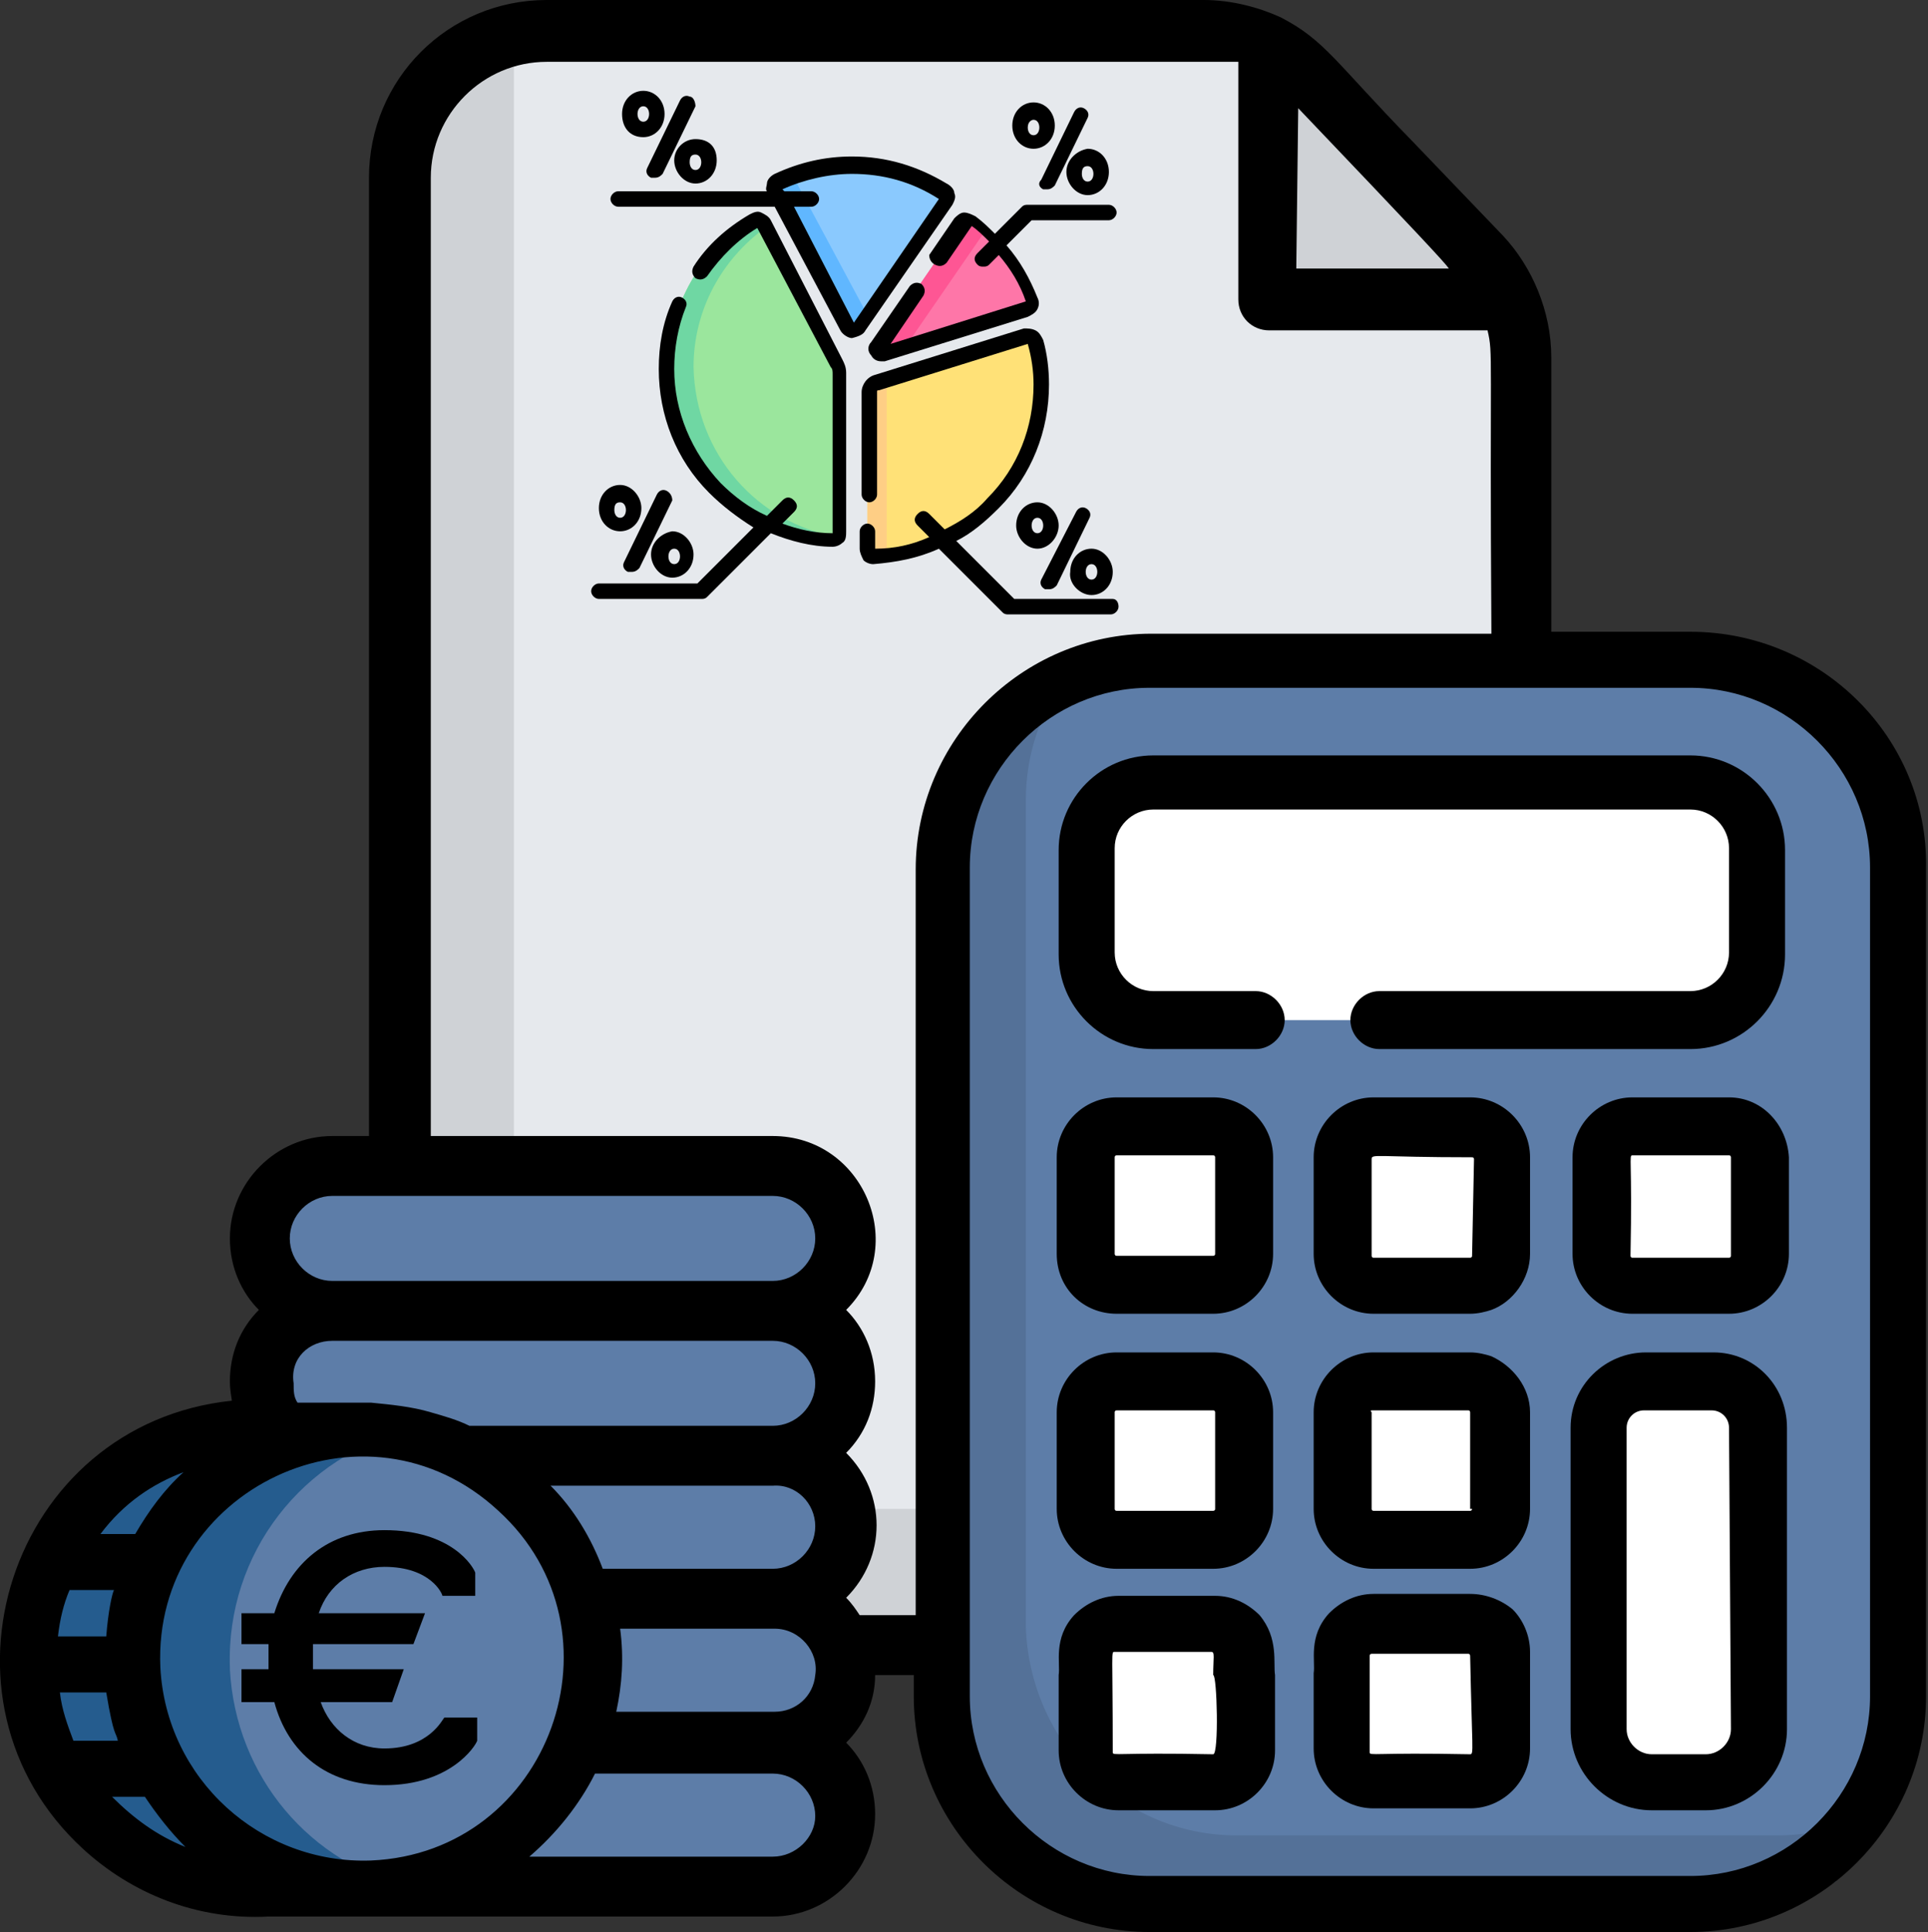
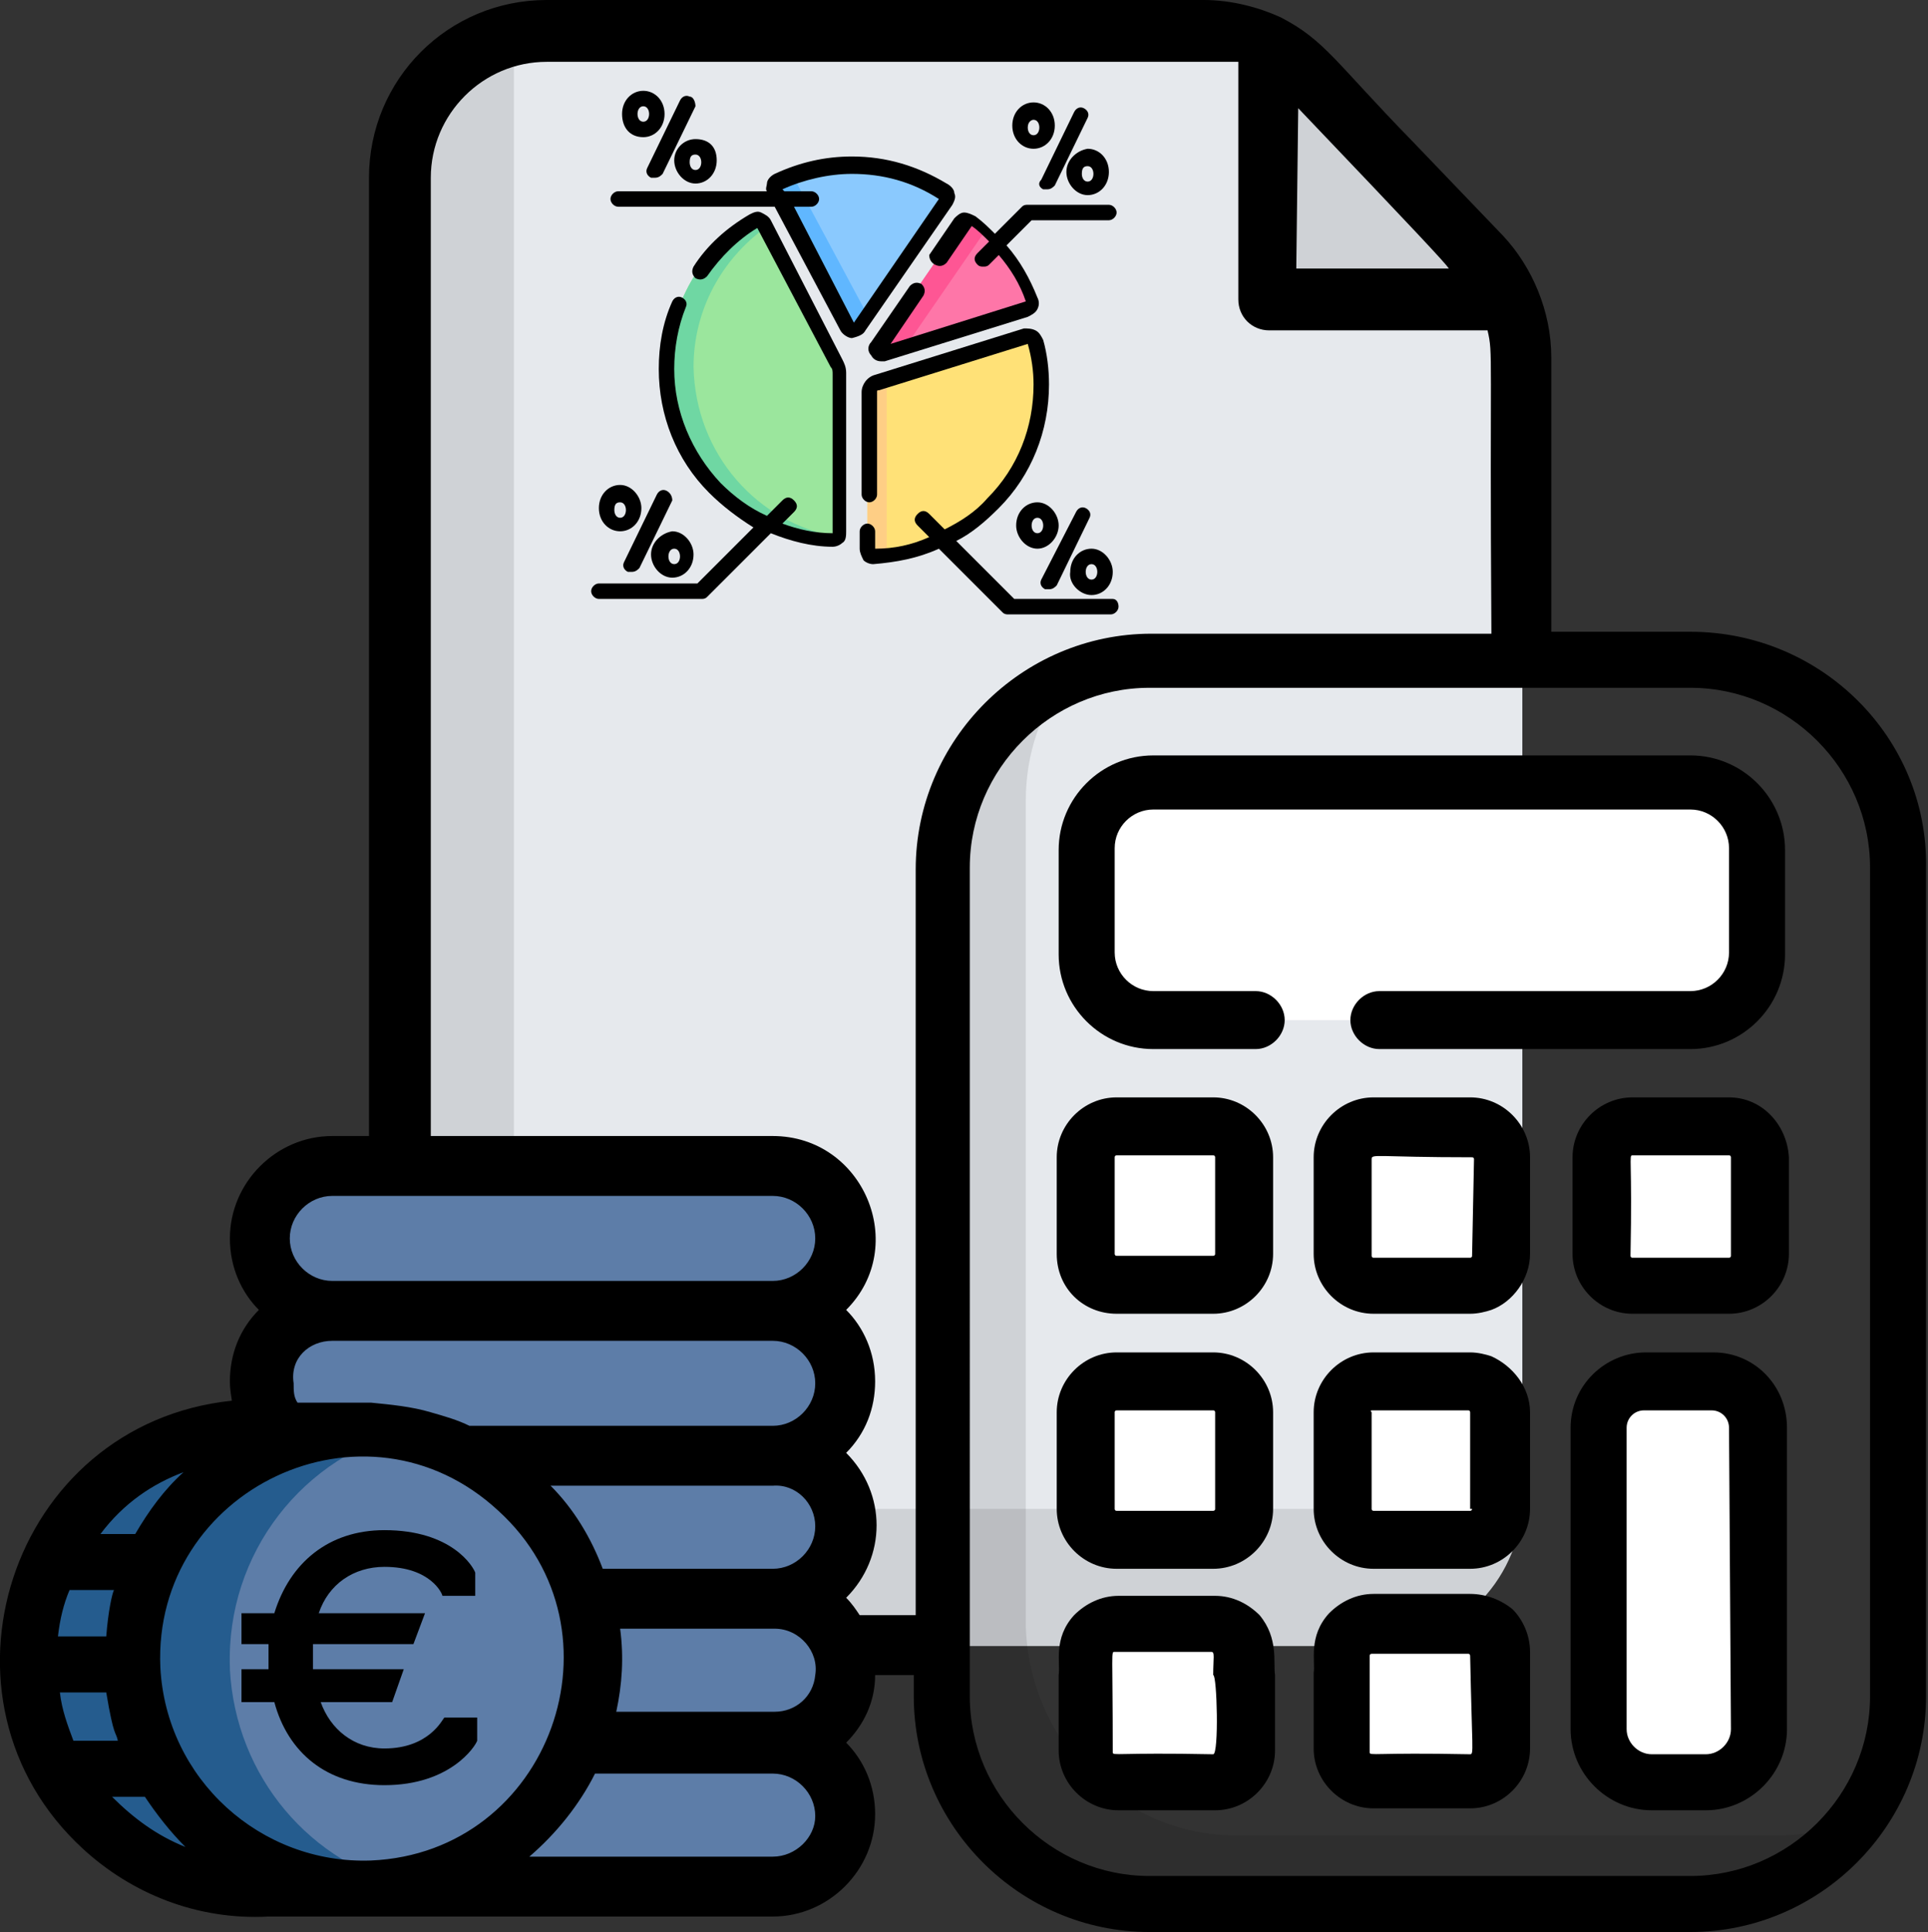
<svg xmlns="http://www.w3.org/2000/svg" version="1.1" id="Ebene_1" x="0px" y="0px" viewBox="0 0 99.8 100" style="enable-background:new 0 0 99.8 100;" xml:space="preserve">
  <rect x="0" y="0" width="99.8" height="100" fill="#333333" stroke="none" />
  <style type="text/css">
	.st0{fill:#CFD2D6;}
	.st1{fill:#E6E9ED;}
	.st2{fill:#5D7DA8;}
	.st3{opacity:0.1;}
	.st4{fill:#FFFFFF;}
	.st5{fill:#255C8E;}
	.st6{fill:#9BE69D;}
	.st7{fill:#6FD7A3;}
	.st8{fill:#8AC9FE;}
	.st9{fill:#60B7FF;}
	.st10{fill:#FE76A8;}
	.st11{fill:#FE5694;}
	.st12{fill:#FFE177;}
	.st13{fill:#FECE85;}
</style>
  <g>
    <path class="st0" d="M78.8,18.5v59c0,0.1,0,0.2,0,0.4c-0.2,4-3.5,7.3-7.6,7.3H28.3c-4.2,0-7.6-3.4-7.6-7.6V9.2   c0-3.6,2.5-6.6,5.9-7.4c0.6-0.1,1.1-0.2,1.7-0.2h34c1.2,0,2.3,0.3,3.3,0.8c2.1,1,2.6,2.2,6.3,6c4.3,4.6,5.3,5.1,6.1,7.1   C78.5,16.4,78.8,17.4,78.8,18.5z" />
    <path class="st1" d="M78.8,18.5v59c0,0.1,0,0.2,0,0.4c-0.6,0.1-1.1,0.2-1.7,0.2H34.2c-4.2,0-7.6-3.4-7.6-7.6V2.1c0-0.1,0-0.2,0-0.4   c0.6-0.1,1.1-0.2,1.7-0.2h34c1.2,0,2.3,0.3,3.3,0.8c0.8,0.4,1.6,1,2.3,1.7L72,8.4l4.7,4.9c0.6,0.7,1.1,1.4,1.5,2.2   C78.5,16.4,78.8,17.4,78.8,18.5z" />
-     <path class="st2" d="M97.2,45.1v45.5c0,2.5-0.8,4.9-2.2,6.8c-1.4,0.6-2.9,0.9-4.5,0.9H60.8c-6.3,0-11.4-5.1-11.4-11.4V41.4   c0-2.5,2.1-4,3.5-5.8c1.4-0.6,1.6-1.8,3.2-1.8h29.7C92,33.7,97.2,38.8,97.2,45.1z" />
    <path class="st3" d="M96.2,94.1c-2,2.7-5.1,4.4-8.7,4.4h-28c-5.9,0-10.8-4.8-10.8-10.8V44.9c0-4.4,2.7-8.3,6.5-9.9   c-1.3,1.8-2.1,4-2.1,6.4v42.8C53.3,90.2,58.1,95,64,95h28C93.5,95,94.9,94.7,96.2,94.1z" />
    <path class="st4" d="M77.7,73.1v5c0,0.9-0.7,1.6-1.6,1.6h-5c-0.9,0-1.6-0.7-1.6-1.6v-5c0-0.9,0.7-1.6,1.6-1.6h5   C77,71.5,77.7,72.2,77.7,73.1z" />
    <path class="st4" d="M90.9,43.9v5.4c0,1.9-1.6,3.5-3.5,3.5H59.7c-1.9,0-3.5-1.6-3.5-3.5v-5.4c0-1.9,1.6-3.5,3.5-3.5h27.8   C89.4,40.4,90.9,42,90.9,43.9z" />
    <g>
      <path class="st4" d="M64.5,73.1v5c0,0.9-0.7,1.6-1.6,1.6h-5c-0.9,0-1.6-0.7-1.6-1.6v-5c0-0.9,0.7-1.6,1.6-1.6h5    C63.7,71.5,64.5,72.2,64.5,73.1z" />
      <path class="st4" d="M77.7,59.9v5c0,0.9-0.7,1.6-1.6,1.6h-5c-0.9,0-1.6-0.7-1.6-1.6v-5c0-0.9,0.7-1.6,1.6-1.6h5    C77,58.3,77.7,59,77.7,59.9z" />
    </g>
    <path class="st4" d="M91.1,59.9v5c0,0.9-0.7,1.6-1.6,1.6h-5c-0.9,0-1.6-0.7-1.6-1.6v-5c0-0.9,0.7-1.6,1.6-1.6h5   C90.4,58.3,91.1,59,91.1,59.9z" />
    <g>
      <path class="st4" d="M64.5,59.9v5c0,0.9-0.7,1.6-1.6,1.6h-5c-0.9,0-1.6-0.7-1.6-1.6v-5c0-0.9,0.7-1.6,1.6-1.6h5    C63.7,58.3,64.5,59,64.5,59.9z" />
      <path class="st4" d="M77.7,85.6v5c0,0.9-0.7,1.6-1.6,1.6h-5c-0.9,0-1.6-0.7-1.6-1.6v-5c0-0.9,0.7-1.6,1.6-1.6h5    C77,84,77.7,84.7,77.7,85.6z" />
      <path class="st4" d="M64.5,85.6v5c0,0.9-0.7,1.6-1.6,1.6h-5c-0.9,0-1.6-0.7-1.6-1.6v-5c0-0.9,0.7-1.6,1.6-1.6h5    C63.7,84,64.5,84.7,64.5,85.6z" />
    </g>
    <path class="st4" d="M91.1,73.9v15.6c0,1.5-1.2,2.7-2.7,2.7h-2.8c-1.5,0-2.7-1.2-2.7-2.7V73.9c0-1.3,1.1-2.4,2.4-2.4h3.5   C90,71.5,91.1,72.5,91.1,73.9z" />
    <path class="st0" d="M78.1,15.4h-9.5c-1.6,0-2.9-1.3-2.9-2.9V2.3c0.8,0.4,1.6,1,2.3,1.7L72,8.4l4.7,4.9   C77.3,13.9,77.8,14.6,78.1,15.4z" />
    <path class="st2" d="M43.8,93.9c0,1-0.4,2-1.1,2.6c-0.7,0.7-1.6,1.1-2.6,1.1H17.2c-2.1,0-3.7-1.7-3.7-3.7c0-1,0.4-2,1.1-2.6   c0.7-0.7,1.6-1.1,2.6-1.1H40C42.1,90.2,43.8,91.8,43.8,93.9z" />
    <path class="st2" d="M43.8,86.4c0,1-0.4,2-1.1,2.6c-0.7,0.7-1.6,1.1-2.6,1.1H17.2c-2.1,0-3.7-1.7-3.7-3.7c0-1,0.4-2,1.1-2.6   c0.7-0.7,1.6-1.1,2.6-1.1H40C42.1,82.7,43.8,84.4,43.8,86.4z" />
    <path class="st2" d="M43.8,79c0,1-0.4,2-1.1,2.6c-0.7,0.7-1.6,1.1-2.6,1.1H17.2c-2.1,0-3.7-1.7-3.7-3.7c0-1,0.4-2,1.1-2.6   c0.7-0.7,1.6-1.1,2.6-1.1H40C42.1,75.2,43.8,76.9,43.8,79z" />
    <path class="st2" d="M43.8,71.5c0,1-0.4,2-1.1,2.6c-0.7,0.7-1.6,1.1-2.6,1.1H17.2c-2.1,0-3.7-1.7-3.7-3.7c0-0.7,0.2-1.4,0.6-2   c0.1-0.2,0.3-0.4,0.5-0.6c0.7-0.7,1.6-1.1,2.6-1.1H40C42.1,67.8,43.8,69.5,43.8,71.5z" />
    <path class="st2" d="M40,67.8H17.2c-2.1,0-3.7-1.7-3.7-3.7l0,0c0-2.1,1.7-3.7,3.7-3.7H40c2.1,0,3.7,1.7,3.7,3.7l0,0   C43.8,66.1,42.1,67.8,40,67.8z" />
    <path class="st5" d="M30.7,85.4c-0.2-5.6-4.2-10.1-9.4-11.3c-1.1-0.2-2.2-0.4-3.3-0.3v0h-4.8C2.5,74.2-2.6,87.7,5.7,95   c2.3,2,5.3,3.2,8.6,3.1H18v0c0.3,0,0.7,0,1,0c0.8,0,1.5-0.1,2.3-0.3c5.3-1.2,9.2-5.9,9.4-11.4v0C30.7,86,30.7,85.7,30.7,85.4z" />
    <path class="st2" d="M30.7,86.3L30.7,86.3c-0.2,5.5-4.1,10.2-9.4,11.4c-5.2-1.2-9.1-5.7-9.4-11.3c0,0,0-0.1,0-0.1v0   c-0.2-5.9,3.8-11,9.4-12.3c5.2,1.2,9.1,5.7,9.4,11.3C30.7,85.7,30.7,86,30.7,86.3z" />
    <path d="M87.5,32.7h-7.2V18.5c0-2.4-1-4.7-2.5-6.3l-4.7-4.9c-4-4.1-4.5-5.2-6.8-6.4c-1.1-0.5-2.5-0.9-4-0.9h-34   c-5.1,0-9.2,4.1-9.2,9.2v49.6h-1.9c-2.9,0-5.3,2.4-5.3,5.3c0,1.5,0.6,2.8,1.5,3.7c-1,1-1.5,2.3-1.5,3.7c0,0.5,0.1,0.9,0.1,1   C0.5,73.7-4.1,88,4.3,95.7c2.5,2.3,5.9,3.7,9.6,3.5c1.2,0,26.1,0,26.1,0c2.9,0,5.3-2.4,5.3-5.3c0-1.5-0.6-2.8-1.5-3.7   c0.9-0.9,1.5-2.1,1.5-3.5h2v1.1c0,6.7,5.5,12.2,12.2,12.2h28c6.7,0,12.2-5.5,12.2-12.2V44.9C99.8,38.2,94.3,32.7,87.5,32.7z    M67.2,5.6c6.2,6.5,7.6,8,7.8,8.3c0,0,0,0,0,0c0,0,0,0,0,0c0,0,0,0,0,0l0,0c0,0,0,0,0,0c0,0,0,0,0,0c0,0,0,0,0,0c0,0,0,0,0,0   c0,0,0,0,0,0h-7.9L67.2,5.6L67.2,5.6z M17.2,61.9H40c1.2,0,2.2,1,2.2,2.2c0,1.2-1,2.2-2.2,2.2H17.2c-1.2,0-2.2-1-2.2-2.2   C15,62.9,16,61.9,17.2,61.9z M17.2,69.4H40c1.2,0,2.2,1,2.2,2.2c0,1.2-1,2.2-2.2,2.2H24.3c-0.6-0.3-1.3-0.5-2-0.7   c-1-0.3-2.1-0.4-3.1-0.5c-0.3,0-0.6,0-0.9,0h-2.9c-0.2-0.3-0.2-0.6-0.2-1C15,70.3,16,69.4,17.2,69.4z M42.2,79c0,1.2-1,2.2-2.2,2.2   h-8.8c-0.6-1.6-1.5-3.1-2.7-4.3H40C41.2,76.8,42.2,77.8,42.2,79z M9.5,76.2c-1,0.9-1.8,2-2.5,3.2H5.2C6.4,77.8,7.9,76.8,9.5,76.2z    M3.6,82.3h2.3c-0.1,0.2-0.3,1.1-0.4,2.4H3C3.1,83.8,3.3,83,3.6,82.3z M3.8,90.1c-0.3-0.8-0.6-1.6-0.7-2.5h2.4   c0.4,2.4,0.5,2,0.6,2.5H3.8z M5.8,93c1,0,1.5,0,1.7,0c0.6,0.9,1.3,1.8,2.1,2.6C8.1,95,6.9,94.1,5.8,93z M19.2,96.3   c-5.7,0.2-10.6-4.2-10.9-10c-0.4-9.2,10.6-14.5,17.5-8.1C32.6,84.4,28.5,95.9,19.2,96.3z M40,96.1H27.4c1.4-1.2,2.6-2.7,3.4-4.3H40   c1.2,0,2.2,1,2.2,2.2C42.2,95.1,41.2,96.1,40,96.1z M42.2,86.7c-0.1,1.1-1,1.9-2.1,1.9h-8.2c0.3-1.4,0.4-2.8,0.2-4.3h8   C41.4,84.3,42.4,85.5,42.2,86.7z M47.3,83.6h-2.8c-0.2-0.3-0.4-0.6-0.7-0.9c2.1-2.1,2.1-5.4,0-7.5c1-1,1.5-2.3,1.5-3.7   c0-1.5-0.6-2.8-1.5-3.7c3.3-3.3,0.9-9-3.8-9H22.3V9.2c0-3.3,2.7-6,6-6h35.8v12.3c0,0.9,0.7,1.6,1.6,1.6H77   c0.3,1.3,0.1,0.9,0.2,15.7H59.6c-6.7,0-12.2,5.5-12.2,12.2V83.6L47.3,83.6z M96.8,87.8c0,5.1-4.2,9.3-9.3,9.3h-28   c-5.1,0-9.3-4.2-9.3-9.3V44.9c0-5.1,4.2-9.3,9.3-9.3h28c5.1,0,9.3,4.2,9.3,9.3L96.8,87.8L96.8,87.8z" />
    <path d="M65,51.3h-5.3c-1.1,0-2-0.9-2-2v-5.4c0-1.1,0.9-2,2-2h27.8c1.1,0,2,0.9,2,2v5.4c0,1.1-0.9,2-2,2H71.4   c-0.8,0-1.5,0.7-1.5,1.5s0.7,1.5,1.5,1.5h16.1c2.7,0,4.9-2.2,4.9-4.9v-5.4c0-2.7-2.2-4.9-4.9-4.9H59.7c-2.7,0-4.9,2.2-4.9,4.9v5.4   c0,2.7,2.2,4.9,4.9,4.9H65c0.8,0,1.5-0.7,1.5-1.5S65.8,51.3,65,51.3z" />
    <path d="M57.8,81.2h5c1.7,0,3.1-1.4,3.1-3.1v-5c0-1.7-1.4-3.1-3.1-3.1h-5c-1.7,0-3.1,1.4-3.1,3.1v5C54.7,79.8,56.1,81.2,57.8,81.2z    M57.7,73.1c0-0.1,0.1-0.1,0.1-0.1h5c0.1,0,0.1,0.1,0.1,0.1v5c0,0.1-0.1,0.1-0.1,0.1h-5c-0.1,0-0.1-0.1-0.1-0.1V73.1z" />
    <path d="M89.5,56.8h-5c-1.7,0-3.1,1.4-3.1,3.1v5c0,1.7,1.4,3.1,3.1,3.1h5c1.7,0,3.1-1.4,3.1-3.1v-5C92.5,58.2,91.2,56.8,89.5,56.8z    M89.6,65c0,0.1-0.1,0.1-0.1,0.1h-5c-0.1,0-0.1-0.1-0.1-0.1c0.1-5-0.1-5.2,0.1-5.2h5c0.1,0,0.1,0.1,0.1,0.1V65z" />
    <path d="M57.8,68h5c1.7,0,3.1-1.4,3.1-3.1v-5c0-1.7-1.4-3.1-3.1-3.1h-5c-1.7,0-3.1,1.4-3.1,3.1v5C54.7,66.7,56.1,68,57.8,68z    M57.7,59.9c0-0.1,0.1-0.1,0.1-0.1h5c0.1,0,0.1,0.1,0.1,0.1v5c0,0.1-0.1,0.1-0.1,0.1h-5c-0.1,0-0.1-0.1-0.1-0.1V59.9z" />
    <path d="M65.2,83.6c-0.6-0.6-1.4-1-2.3-1h-5c-0.9,0-1.7,0.4-2.3,1c-1.1,1.2-0.7,2.5-0.8,3.1v3.9c0,1.7,1.4,3.1,3.1,3.1h5   c1.7,0,3.1-1.4,3.1-3.1v-3.9C65.9,86.1,66.2,84.8,65.2,83.6z M62.8,90.8c-5-0.1-5.2,0.1-5.2-0.1c0-5.3-0.1-5.2,0.1-5.2h5   c0.2,0,0.1,0.3,0.1,1.2C63,86.7,63.1,90.8,62.8,90.8z" />
    <path d="M88.7,70h-3.5c-2.1,0-3.9,1.7-3.9,3.9v15.6c0,2.3,1.9,4.2,4.2,4.2h2.8c2.3,0,4.2-1.9,4.2-4.2V73.9   C92.5,71.7,90.8,70,88.7,70z M89.6,89.5c0,0.7-0.6,1.3-1.3,1.3h-2.8c-0.7,0-1.3-0.6-1.3-1.3V73.9c0-0.5,0.4-0.9,0.9-0.9h3.5   c0.5,0,0.9,0.4,0.9,0.9L89.6,89.5L89.6,89.5z" />
    <path d="M76.1,82.5h-5c-0.9,0-1.7,0.4-2.3,1c-1.1,1.2-0.7,2.5-0.8,3.1v3.9c0,1.7,1.4,3.1,3.1,3.1h5c1.7,0,3.1-1.4,3.1-3.1v-5   c0-0.9-0.4-1.7-0.9-2.2C77.7,82.8,76.9,82.5,76.1,82.5z M76.1,90.8c-5-0.1-5.2,0.1-5.2-0.1v-5c0-0.1,0.1-0.1,0.1-0.1h5   c0.1,0,0.1,0.1,0.1,0.1C76.2,90.6,76.3,90.8,76.1,90.8z" />
    <path d="M76.1,56.8h-5c-1.7,0-3.1,1.4-3.1,3.1v5c0,1.7,1.4,3.1,3.1,3.1h5c0.4,0,0.8-0.1,1.1-0.2c1.1-0.4,2-1.6,2-2.9v-5   C79.2,58.2,77.8,56.8,76.1,56.8z M76.2,65c0,0.1-0.1,0.1-0.1,0.1h-5c-0.1,0-0.1-0.1-0.1-0.1v-5c0-0.3,0.2-0.1,5.2-0.1   c0.1,0,0.1,0.1,0.1,0.1L76.2,65L76.2,65z" />
    <path d="M77.2,70.2c-0.3-0.1-0.7-0.2-1.1-0.2h-5c-1.7,0-3.1,1.4-3.1,3.1v5c0,1.7,1.4,3.1,3.1,3.1h5c1.7,0,3.1-1.4,3.1-3.1v-5   C79.2,71.8,78.3,70.7,77.2,70.2z M76.2,78.1c0,0.1-0.1,0.1-0.1,0.1h-5c-0.1,0-0.1-0.1-0.1-0.1v-5C70.9,73,71,73,71,73h5   c0.1,0,0.1,0.1,0.1,0.1V78.1z" />
    <g>
      <path d="M19.9,92.4c-3,0-5-1.7-5.7-4.3h-1.7v-1.7h1.4c0-0.2,0-0.4,0-0.7c0-0.2,0-0.4,0-0.6h-1.4v-1.6h1.7c0.8-2.6,2.8-4.3,5.7-4.3    c3.5,0,4.6,1.9,4.7,2.2v1.2h-1.7c0-0.1-0.6-1.5-3-1.5c-1.6,0-2.9,0.9-3.4,2.4h5.5l-0.6,1.6h-5.2c0,0.2,0,0.4,0,0.6    c0,0.2,0,0.5,0,0.7h4.7l-0.6,1.7h-3.7c0.5,1.4,1.7,2.4,3.3,2.4c2.3,0,3-1.5,3.1-1.6h1.7v1.2C24.6,90.4,23.3,92.4,19.9,92.4z" />
    </g>
    <g>
      <g>
        <path class="st6" d="M43.5,19.3v8.2c0,0.2-0.2,0.4-0.4,0.4c-4.7-0.2-8.5-4.1-8.5-8.9c0-3.2,1.7-6.1,4.3-7.6     c0.2-0.1,0.4,0,0.5,0.1l3.9,7.2C43.5,19,43.5,19.2,43.5,19.3L43.5,19.3z" />
        <path class="st7" d="M43.4,27.8c-0.1,0.1-0.2,0.1-0.3,0.1c-4.7-0.2-8.5-4.1-8.5-8.9c0-3.2,1.7-6.1,4.3-7.6c0.2-0.1,0.4,0,0.5,0.1     l0.2,0.3c-2.2,1.6-3.7,4.2-3.7,7.2C36,23.5,39.2,27.1,43.4,27.8L43.4,27.8z" />
        <path class="st8" d="M49,10.4l-4.5,6.5c-0.1,0.2-0.5,0.2-0.6,0l-3.7-6.9c-0.1-0.2,0-0.5,0.2-0.6c1.2-0.5,2.4-0.9,3.8-0.9     c1.7,0,3.3,0.5,4.7,1.3C49,9.9,49.1,10.2,49,10.4L49,10.4z" />
        <path class="st9" d="M44.9,16.3l-0.4,0.6c-0.1,0.2-0.5,0.2-0.6,0l-3.7-6.9c-0.1-0.2,0-0.5,0.2-0.6c0.3-0.1,0.5-0.2,0.8-0.3     c0,0.1,0,0.2,0,0.3L44.9,16.3z" />
        <path class="st10" d="M53.2,15.9l-7.4,2.3c-0.2,0.1-0.4-0.2-0.3-0.4l4.4-6.4c0.1-0.2,0.4-0.2,0.6-0.1c1.3,1,2.4,2.4,3,4     C53.6,15.6,53.4,15.9,53.2,15.9L53.2,15.9z" />
        <path class="st11" d="M51.1,11.8l-4.2,6.1l-1.1,0.3c-0.2,0.1-0.4-0.2-0.3-0.4l4.4-6.4c0.1-0.2,0.4-0.2,0.6-0.1     C50.7,11.5,50.9,11.7,51.1,11.8L51.1,11.8z" />
        <path class="st12" d="M53.8,20c0,4.8-3.8,8.7-8.5,8.9c-0.2,0-0.4-0.2-0.4-0.4v-8.1c0-0.2,0.2-0.4,0.4-0.5l7.7-2.4     c0.2-0.1,0.4,0.1,0.5,0.3C53.7,18.4,53.8,19.2,53.8,20L53.8,20z" />
        <path class="st13" d="M46.1,28.8c-0.3,0-0.5,0.1-0.8,0.1c-0.2,0-0.4-0.2-0.4-0.4v-8.1c0-0.2,0.2-0.4,0.4-0.5l0.9-0.3     c-0.2,0.1-0.3,0.3-0.3,0.5v8.4C46,28.6,46,28.7,46.1,28.8L46.1,28.8z" />
      </g>
      <g>
        <path d="M39.9,11.4c-0.1-0.2-0.3-0.3-0.5-0.4c-0.2-0.1-0.4,0-0.6,0.1c-1.2,0.7-2.2,1.6-2.9,2.7c-0.1,0.2-0.1,0.4,0.1,0.6     c0.2,0.1,0.4,0.1,0.6-0.1c0.7-1,1.6-1.9,2.6-2.5L43,19c0.1,0.1,0.1,0.2,0.1,0.4v8.2c-0.9,0-1.8-0.2-2.6-0.5l0.6-0.6     c0.2-0.2,0.2-0.4,0-0.6c-0.2-0.2-0.4-0.2-0.6,0l-0.8,0.8c-0.9-0.4-1.7-1-2.4-1.7c-1.5-1.6-2.4-3.7-2.4-5.9c0-1.1,0.2-2.2,0.6-3.2     c0.1-0.2,0-0.4-0.2-0.5c-0.2-0.1-0.4,0-0.5,0.2c-0.5,1.1-0.7,2.3-0.7,3.5c0,2.4,0.9,4.7,2.6,6.4c0.7,0.7,1.5,1.3,2.3,1.8     l-2.9,2.9h-5.1c-0.2,0-0.4,0.2-0.4,0.4s0.2,0.4,0.4,0.4h5.3c0.1,0,0.2,0,0.3-0.1l3.3-3.3c1,0.4,2.1,0.7,3.2,0.7c0,0,0,0,0,0     c0.2,0,0.4-0.1,0.5-0.2c0.2-0.1,0.2-0.4,0.2-0.6v-8.2c0-0.3-0.1-0.5-0.2-0.7L39.9,11.4z" />
        <path d="M44.8,17.1l4.5-6.5c0.1-0.2,0.2-0.4,0.1-0.6c0-0.2-0.2-0.4-0.4-0.5c-1.5-0.9-3.1-1.4-4.9-1.4c-1.4,0-2.7,0.3-4,0.9     c-0.2,0.1-0.4,0.3-0.4,0.5c0,0.1-0.1,0.3,0,0.4h-7.7c-0.2,0-0.4,0.2-0.4,0.4s0.2,0.4,0.4,0.4h8.1l3.4,6.4     c0.1,0.2,0.4,0.4,0.6,0.4c0,0,0,0,0,0C44.5,17.4,44.7,17.3,44.8,17.1L44.8,17.1z M41.1,10.7H42c0.2,0,0.4-0.2,0.4-0.4     c0-0.2-0.2-0.4-0.4-0.4h-1.4l-0.1-0.1c0,0,0,0,0,0c0,0,0,0,0,0c1.1-0.5,2.4-0.8,3.6-0.8c1.6,0,3.1,0.4,4.5,1.3c0,0,0,0,0,0     c0,0,0,0,0,0l-4.4,6.4L41.1,10.7z" />
        <path d="M48.4,13.7c0.2,0.1,0.4,0.1,0.6-0.1l1.3-1.9c0,0,0,0,0,0c0,0,0,0,0,0c0.3,0.2,0.6,0.5,0.9,0.8l-0.6,0.6     c-0.2,0.2-0.2,0.4,0,0.6c0.1,0.1,0.2,0.1,0.3,0.1c0.1,0,0.2,0,0.3-0.1l0.5-0.5c0.6,0.7,1.1,1.5,1.4,2.4c0,0,0,0,0,0c0,0,0,0,0,0     l-7,2.2l1.7-2.5c0.1-0.2,0.1-0.4-0.1-0.6c-0.2-0.1-0.4-0.1-0.6,0.1l-2,2.9c-0.2,0.2-0.2,0.5,0,0.7c0.1,0.2,0.3,0.3,0.5,0.3     c0.1,0,0.1,0,0.2,0l7.4-2.3c0.2-0.1,0.4-0.2,0.5-0.4c0.1-0.2,0.1-0.4,0-0.6c-0.4-1-0.9-1.9-1.6-2.7l1.3-1.3h4     c0.2,0,0.4-0.2,0.4-0.4s-0.2-0.4-0.4-0.4h-4.2c-0.1,0-0.2,0-0.3,0.1l-1.4,1.4c-0.3-0.3-0.6-0.6-1-0.9c-0.2-0.1-0.4-0.2-0.6-0.2     c-0.2,0-0.4,0.2-0.5,0.3l-1.3,1.9C48.1,13.4,48.2,13.6,48.4,13.7L48.4,13.7z" />
        <path d="M34.5,25.4c-0.2-0.1-0.4,0-0.5,0.2l-1.7,3.5c-0.1,0.2,0,0.4,0.2,0.5c0.1,0,0.1,0,0.2,0c0.2,0,0.3-0.1,0.4-0.2l1.7-3.5     C34.8,25.7,34.7,25.5,34.5,25.4L34.5,25.4z" />
        <path d="M32.1,27.5c0.6,0,1.1-0.5,1.1-1.2c0-0.6-0.5-1.2-1.1-1.2c-0.6,0-1.1,0.5-1.1,1.2C31,27,31.5,27.5,32.1,27.5z M32.1,26     c0.2,0,0.3,0.2,0.3,0.4c0,0.2-0.1,0.4-0.3,0.4s-0.3-0.2-0.3-0.4C31.8,26.1,31.9,26,32.1,26z" />
        <path d="M33.7,28.7c0,0.6,0.5,1.2,1.1,1.2c0.6,0,1.1-0.5,1.1-1.2c0-0.6-0.5-1.2-1.1-1.2C34.2,27.6,33.7,28.1,33.7,28.7z      M34.9,28.4c0.2,0,0.3,0.2,0.3,0.4s-0.1,0.4-0.3,0.4s-0.3-0.2-0.3-0.4S34.7,28.4,34.9,28.4z" />
        <path d="M33.7,9.2c0.1,0,0.1,0,0.2,0c0.2,0,0.3-0.1,0.4-0.2l1.7-3.5C36,5.3,35.9,5,35.7,5c-0.2-0.1-0.4,0-0.5,0.2l-1.7,3.5     C33.4,8.9,33.5,9.1,33.7,9.2z" />
        <path d="M33.3,7.1c0.6,0,1.1-0.5,1.1-1.2s-0.5-1.2-1.1-1.2c-0.6,0-1.1,0.5-1.1,1.2S32.6,7.1,33.3,7.1z M33.3,5.5     c0.2,0,0.3,0.2,0.3,0.4s-0.1,0.4-0.3,0.4c-0.2,0-0.3-0.2-0.3-0.4S33.1,5.5,33.3,5.5z" />
        <path d="M34.9,8.3c0,0.6,0.5,1.2,1.1,1.2c0.6,0,1.1-0.5,1.1-1.2S36.7,7.2,36,7.2C35.4,7.2,34.9,7.7,34.9,8.3z M36,8     c0.2,0,0.3,0.2,0.3,0.4c0,0.2-0.1,0.4-0.3,0.4c-0.2,0-0.3-0.2-0.3-0.4C35.7,8.1,35.8,8,36,8z" />
        <path d="M54,9.8c0.1,0,0.1,0,0.2,0c0.2,0,0.3-0.1,0.4-0.2l1.7-3.5c0.1-0.2,0-0.4-0.2-0.5c-0.2-0.1-0.4,0-0.5,0.2l-1.7,3.5     C53.7,9.5,53.8,9.7,54,9.8L54,9.8z" />
        <path d="M53.5,7.7c0.6,0,1.1-0.5,1.1-1.2s-0.5-1.2-1.1-1.2c-0.6,0-1.1,0.5-1.1,1.2S52.9,7.7,53.5,7.7z M53.5,6.2     c0.2,0,0.3,0.2,0.3,0.4s-0.1,0.4-0.3,0.4c-0.2,0-0.3-0.2-0.3-0.4C53.2,6.3,53.4,6.2,53.5,6.2z" />
        <path d="M55.2,8.9c0,0.6,0.5,1.2,1.1,1.2c0.6,0,1.1-0.5,1.1-1.2s-0.5-1.2-1.1-1.2C55.7,7.8,55.2,8.3,55.2,8.9L55.2,8.9z      M56.3,8.6c0.2,0,0.3,0.2,0.3,0.4c0,0.2-0.1,0.4-0.3,0.4c-0.2,0-0.3-0.2-0.3-0.4C56,8.7,56.1,8.6,56.3,8.6z" />
        <path d="M54.1,30.5c0.1,0,0.1,0,0.2,0c0.2,0,0.3-0.1,0.4-0.2l1.7-3.5c0.1-0.2,0-0.4-0.2-0.5c-0.2-0.1-0.4,0-0.5,0.2L53.9,30     C53.8,30.2,53.9,30.4,54.1,30.5z" />
        <path d="M54.8,27.2c0-0.6-0.5-1.2-1.1-1.2s-1.1,0.5-1.1,1.2c0,0.6,0.5,1.2,1.1,1.2C54.3,28.4,54.8,27.8,54.8,27.2z M53.7,27.6     c-0.2,0-0.3-0.2-0.3-0.4c0-0.2,0.1-0.4,0.3-0.4c0.2,0,0.3,0.2,0.3,0.4C54,27.4,53.9,27.6,53.7,27.6z" />
        <path d="M56.5,30.8c0.6,0,1.1-0.5,1.1-1.2c0-0.6-0.5-1.2-1.1-1.2c-0.6,0-1.1,0.5-1.1,1.2C55.3,30.2,55.9,30.8,56.5,30.8z      M56.5,29.2c0.2,0,0.3,0.2,0.3,0.4S56.7,30,56.5,30s-0.3-0.2-0.3-0.4S56.3,29.2,56.5,29.2z" />
        <path d="M57.6,31h-5.1l-3-3c0.8-0.4,1.5-1,2.2-1.7c1.7-1.7,2.6-4,2.6-6.4c0-0.8-0.1-1.6-0.3-2.3c-0.1-0.2-0.2-0.4-0.4-0.5     c-0.2-0.1-0.4-0.1-0.6-0.1l-7.7,2.4c-0.4,0.1-0.7,0.5-0.7,0.9v5.3c0,0.2,0.2,0.4,0.4,0.4s0.4-0.2,0.4-0.4v-5.3     c0-0.1,0-0.1,0.1-0.1l7.7-2.4c0.2,0.7,0.3,1.4,0.3,2.1c0,2.2-0.8,4.3-2.4,5.9c-0.6,0.7-1.4,1.2-2.2,1.6l-0.8-0.8     c-0.2-0.2-0.4-0.2-0.6,0c-0.2,0.2-0.2,0.4,0,0.6l0.6,0.6c-0.9,0.4-1.8,0.6-2.8,0.6v-0.9c0-0.2-0.2-0.4-0.4-0.4     c-0.2,0-0.4,0.2-0.4,0.4v0.9c0,0.2,0.1,0.4,0.2,0.6c0.1,0.1,0.3,0.2,0.5,0.2c0,0,0,0,0,0c1.2-0.1,2.3-0.3,3.4-0.8l3.3,3.3     c0.1,0.1,0.2,0.1,0.3,0.1h5.3c0.2,0,0.4-0.2,0.4-0.4S57.8,31,57.6,31L57.6,31z" />
      </g>
    </g>
  </g>
</svg>